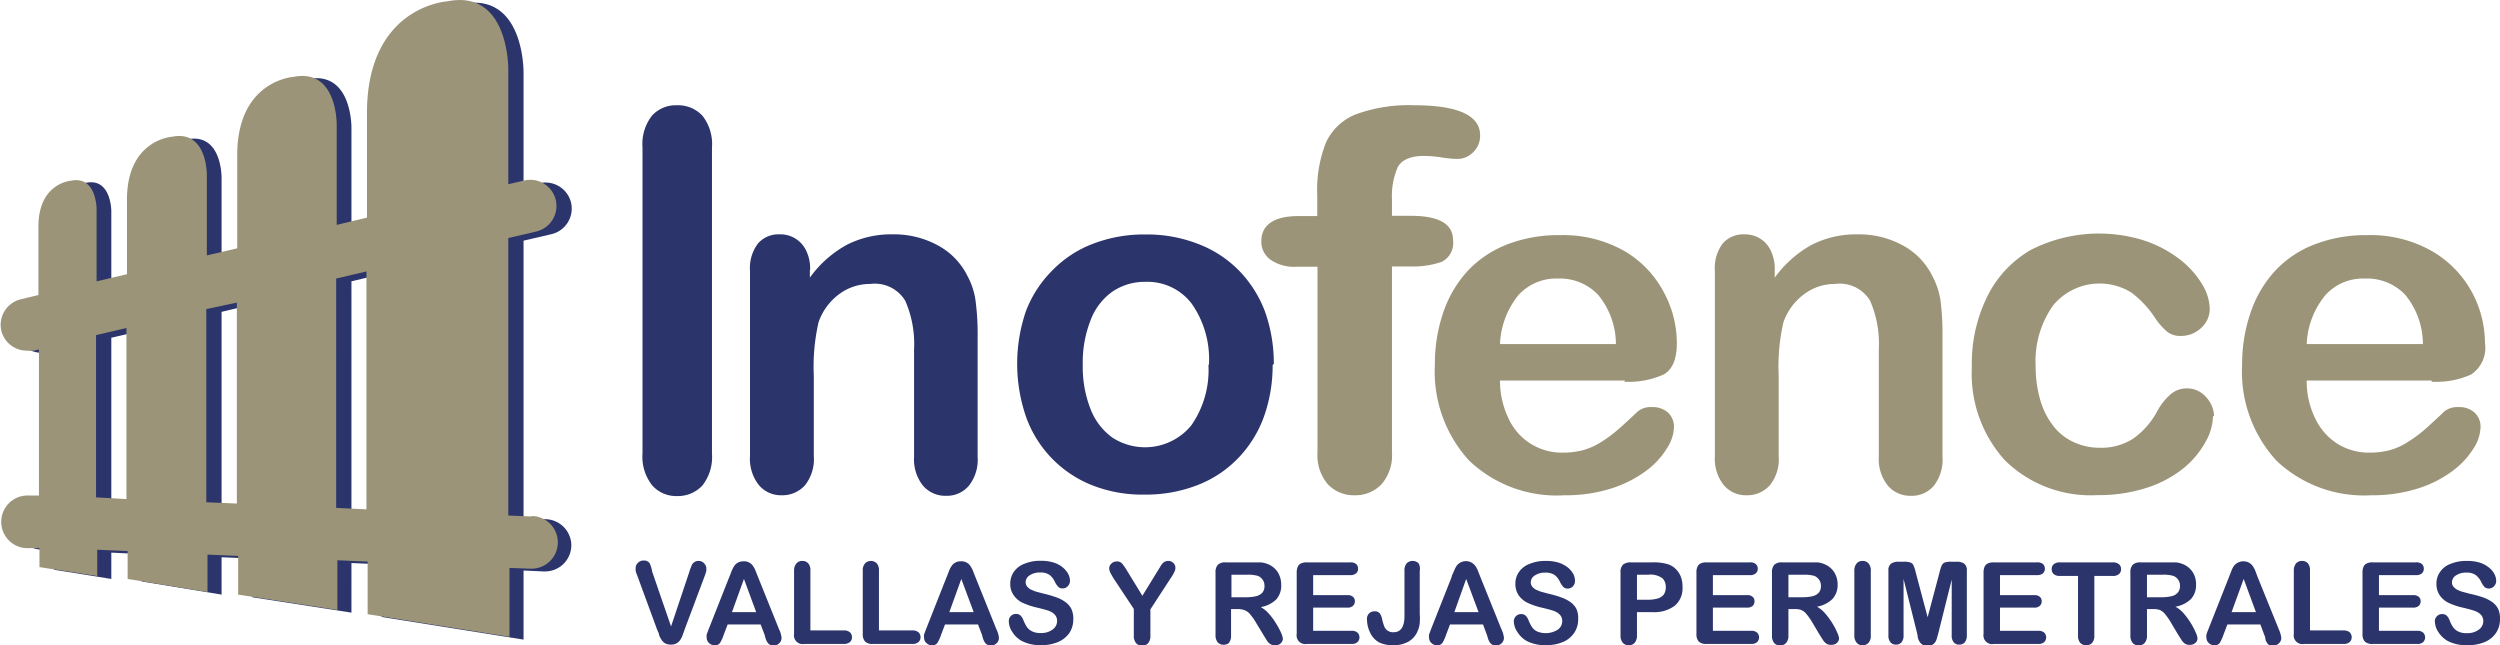
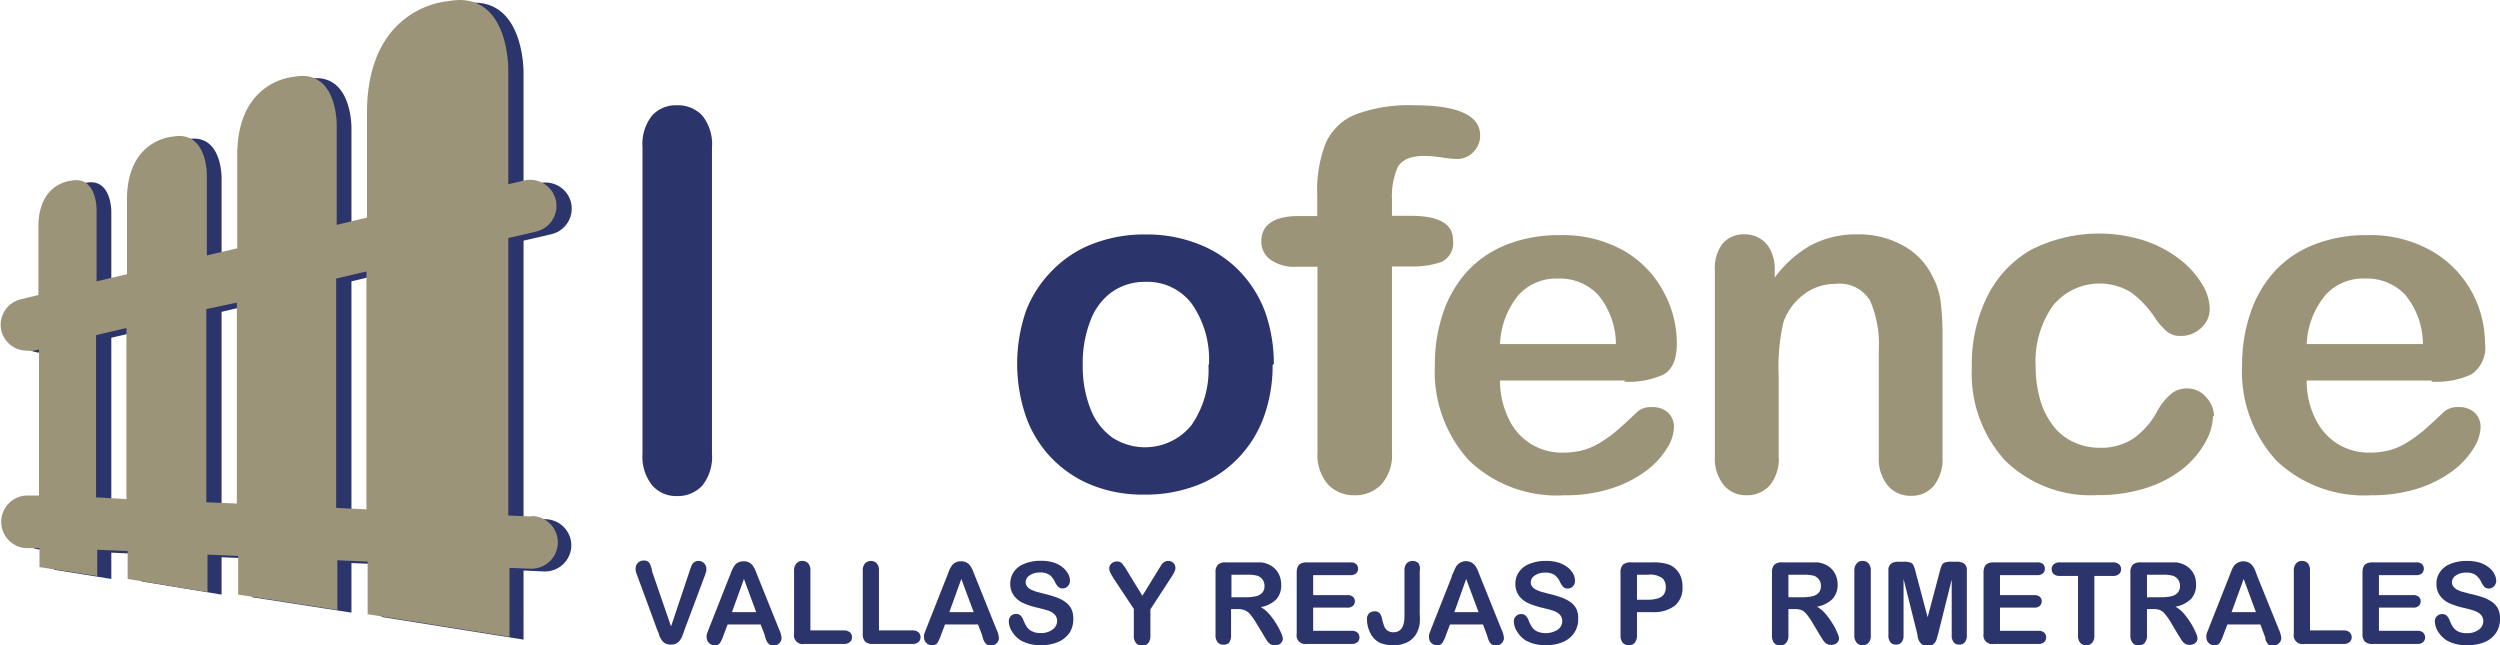
<svg xmlns="http://www.w3.org/2000/svg" viewBox="0 0 190 49.04">
  <title>logotipo-inofence</title>
  <g>
    <g>
      <path d="M114,26.15h8.81a5.92,5.92,0,0,0-1.35-3.74,4,4,0,0,0-3.06-1.24,3.87,3.87,0,0,0-3,1.26A6.28,6.28,0,0,0,114,26.15m9.5,2.77H114a6.66,6.66,0,0,0,.67,2.93,4.44,4.44,0,0,0,4.1,2.55,6.07,6.07,0,0,0,1.59-.2,5.37,5.37,0,0,0,1.4-.65,10,10,0,0,0,1.24-.93c.39-.34.88-.79,1.48-1.36a1.57,1.57,0,0,1,1.07-.32,1.74,1.74,0,0,1,1.21.41,1.46,1.46,0,0,1,.46,1.16,3.12,3.12,0,0,1-.52,1.54,6.06,6.06,0,0,1-1.55,1.7,9.07,9.07,0,0,1-2.62,1.35,11.39,11.39,0,0,1-3.62.54A9.64,9.64,0,0,1,111.65,35a10,10,0,0,1-2.6-7.26,12.09,12.09,0,0,1,.64-4,8.88,8.88,0,0,1,1.87-3.17,8.17,8.17,0,0,1,3-2,10.85,10.85,0,0,1,4-.7,9.44,9.44,0,0,1,4.88,1.2,7.87,7.87,0,0,1,3,3.12,8.15,8.15,0,0,1,1,3.89c0,1.23-.34,2-1,2.38a6.45,6.45,0,0,1-3,.55" fill="#9b9478" />
      <path d="M134.88,20.51v.59a8.61,8.61,0,0,1,2.8-2.49,7.46,7.46,0,0,1,3.5-.8,6.92,6.92,0,0,1,3.43.84A5.31,5.31,0,0,1,146.87,21,5.69,5.69,0,0,1,147.5,23a21.23,21.23,0,0,1,.13,2.64v9.07a3.24,3.24,0,0,1-.66,2.21,2.18,2.18,0,0,1-1.73.76,2.23,2.23,0,0,1-1.77-.78,3.21,3.21,0,0,1-.68-2.19V26.54a8.2,8.2,0,0,0-.66-3.68,2.69,2.69,0,0,0-2.66-1.28,3.89,3.89,0,0,0-2.36.78,4.49,4.49,0,0,0-1.57,2.13,15.15,15.15,0,0,0-.36,4.07v6.11a3.14,3.14,0,0,1-.68,2.22,2.3,2.3,0,0,1-1.77.75,2.19,2.19,0,0,1-1.73-.78,3.21,3.21,0,0,1-.67-2.19V20.58a3.09,3.09,0,0,1,.6-2.08,2.09,2.09,0,0,1,1.66-.69,2.22,2.22,0,0,1,1.16.31,2.15,2.15,0,0,1,.82.91,3.15,3.15,0,0,1,.31,1.48" fill="#9b9478" />
      <path d="M168.19,31.6a4.17,4.17,0,0,1-.55,1.95,6.84,6.84,0,0,1-1.65,2,8.66,8.66,0,0,1-2.8,1.51,11.91,11.91,0,0,1-3.81.57,9.28,9.28,0,0,1-7-2.64,9.78,9.78,0,0,1-2.52-7.06A11.52,11.52,0,0,1,151,22.6,8.35,8.35,0,0,1,154.33,19a11.4,11.4,0,0,1,8.69-.7,9.14,9.14,0,0,1,2.67,1.43,6.89,6.89,0,0,1,1.67,1.87,3.74,3.74,0,0,1,.58,1.84,1.94,1.94,0,0,1-.65,1.48,2.2,2.2,0,0,1-1.57.61,1.56,1.56,0,0,1-1-.31,5,5,0,0,1-.9-1,7.48,7.48,0,0,0-1.86-2,4.58,4.58,0,0,0-5.93,1,7.33,7.33,0,0,0-1.32,4.62,9.16,9.16,0,0,0,.34,2.53,5.82,5.82,0,0,0,1,2,4.1,4.1,0,0,0,1.55,1.23,4.64,4.64,0,0,0,2,.43,4.49,4.49,0,0,0,2.5-.68,6,6,0,0,0,1.84-2.08,4.65,4.65,0,0,1,1-1.28,1.84,1.84,0,0,1,1.26-.47,1.89,1.89,0,0,1,1.48.68,2.2,2.2,0,0,1,.59,1.45" fill="#9b9478" />
      <path d="M175.34,26.15h8.8a5.92,5.92,0,0,0-1.34-3.74,4,4,0,0,0-3.07-1.24,3.85,3.85,0,0,0-3,1.26,6.22,6.22,0,0,0-1.42,3.72m9.49,2.77h-9.49a6.39,6.39,0,0,0,.67,2.93,4.59,4.59,0,0,0,1.72,1.91,4.54,4.54,0,0,0,2.38.64,6.07,6.07,0,0,0,1.59-.2,5.16,5.16,0,0,0,1.39-.65,10.14,10.14,0,0,0,1.25-.93c.38-.34.87-.79,1.47-1.36a1.59,1.59,0,0,1,1.07-.32,1.72,1.72,0,0,1,1.21.41,1.46,1.46,0,0,1,.46,1.16,3.19,3.19,0,0,1-.51,1.54,6.27,6.27,0,0,1-1.56,1.7,8.88,8.88,0,0,1-2.61,1.35,11.44,11.44,0,0,1-3.62.54A9.66,9.66,0,0,1,173,35a10,10,0,0,1-2.6-7.26,12.09,12.09,0,0,1,.65-4,8.88,8.88,0,0,1,1.87-3.17,8,8,0,0,1,3-2,10.8,10.8,0,0,1,4-.7,9.42,9.42,0,0,1,4.88,1.2,8,8,0,0,1,3.06,3.12,8.26,8.26,0,0,1,1,3.89,2.44,2.44,0,0,1-1.05,2.38,6.45,6.45,0,0,1-3,.55" fill="#9b9478" />
      <path d="M98.75,16.42h1.36v-1.6a9.74,9.74,0,0,1,.67-4,4.19,4.19,0,0,1,2.29-2.14A11.71,11.71,0,0,1,107.49,8c3.31,0,5,.77,5,2.29a1.74,1.74,0,0,1-.52,1.27,1.68,1.68,0,0,1-1.23.52,8.54,8.54,0,0,1-1.14-.11,9.64,9.64,0,0,0-1.37-.12c-1,0-1.68.28-2,.85a5.46,5.46,0,0,0-.44,2.43v1.27h1.4c2.16,0,3.24.61,3.24,1.84a1.6,1.6,0,0,1-.86,1.66,6.61,6.61,0,0,1-2.38.35h-1.4V34.39a3.35,3.35,0,0,1-.8,2.42,2.75,2.75,0,0,1-2.07.83,2.71,2.71,0,0,1-2-.83,3.39,3.39,0,0,1-.79-2.42V20.27H98.55a3.11,3.11,0,0,1-2-.54,1.67,1.67,0,0,1-.69-1.39c0-1.28,1-1.92,2.85-1.92" fill="#9b9478" />
    </g>
    <path d="M41.51,39.46l-1.72-.08V18.29l2.11-.49a2,2,0,0,0,1.5-2.4,2,2,0,0,0-2.46-1.46l-1.15.27V5.53S39.88-.63,35.12.3c0,0-6,.36-6.11,8.29v8.16l-2.3.54V9.71S26.77,5.39,23.43,6c0,0-4.21.25-4.28,5.82v7.21l-2.31.54V13.54s.06-3.48-2.63-2.95c0,0-3.38.2-3.44,4.68V21l-2.31.54v-5.5s0-2.53-1.92-2.15c0,0-2.46.15-2.5,3.41v5.29l-1.32.31a2,2,0,0,0-1.51,2.39,2,2,0,0,0,2,1.52,2,2,0,0,0,.48-.05l.38-.09v11.1l-.77,0a2,2,0,1,0-.19,4l1,0V43.3L8.46,44V42l2.31.11v2.08l6.07,1V42.35l2.33.1v2.94l7.54,1.17V42.79l2.3.1v4l10.78,1.72V43.36l1.54.07h.09a2,2,0,0,0,2-1.9A2,2,0,0,0,41.51,39.46ZM8.46,38V25.67l2.31-.54v13Zm8.38.36V23.7l2.32-.55V38.48Zm9.87.44V21.38l2.3-.55V38.91Z" fill="#2b346b" />
    <path d="M40.35,39.25l-1.72-.07V18.09l2.11-.49a2,2,0,0,0,1.5-2.4,2,2,0,0,0-2.45-1.47L38.63,14V5.32S38.73-.84,34,.1c0,0-6,.35-6.11,8.29v8.15l-2.3.55V9.5s.07-4.32-3.27-3.66c0,0-4.22.25-4.29,5.81v7.22l-2.31.54V13.33s.06-3.47-2.63-2.94c0,0-3.38.2-3.44,4.67v5.78l-2.31.54v-5.5s0-2.53-1.92-2.15c0,0-2.46.15-2.5,3.41v5.28l-1.32.32a2,2,0,0,0-1.5,2.39,2,2,0,0,0,2,1.52,2.61,2.61,0,0,0,.48,0l.38-.09v11.1l-.77,0a2,2,0,1,0-.19,4l1,0V43.1l4.39.68v-2l2.31.1V44l6.07,1V42.15l2.33.1v2.94l7.54,1.17V42.58l2.3.1v4l10.78,1.72V43.16l1.54.06h.09a2,2,0,1,0,.09-4ZM7.3,37.8V25.47l2.31-.54v13Zm8.38.37V23.49L18,23V38.27Zm9.87.43V21.17l2.3-.54V38.71Z" fill="#9b9478" />
    <g>
      <path d="M48.83,34.47V11.19a3.47,3.47,0,0,1,.73-2.41A2.44,2.44,0,0,1,51.44,8a2.53,2.53,0,0,1,1.94.79,3.47,3.47,0,0,1,.73,2.42V34.47a3.5,3.5,0,0,1-.73,2.43,2.54,2.54,0,0,1-1.94.8,2.41,2.41,0,0,1-1.87-.81,3.5,3.5,0,0,1-.74-2.42" fill="#2b346b" />
-       <path d="M61.55,20.51v.59a8.52,8.52,0,0,1,2.8-2.49,7.43,7.43,0,0,1,3.5-.8,6.94,6.94,0,0,1,3.43.84A5.31,5.31,0,0,1,73.54,21,5.47,5.47,0,0,1,74.16,23a19.22,19.22,0,0,1,.14,2.64v9.07a3.19,3.19,0,0,1-.67,2.21,2.18,2.18,0,0,1-1.73.76,2.22,2.22,0,0,1-1.76-.78,3.21,3.21,0,0,1-.67-2.19V26.54a8.19,8.19,0,0,0-.67-3.68,2.7,2.7,0,0,0-2.66-1.28,3.92,3.92,0,0,0-2.37.78,4.47,4.47,0,0,0-1.56,2.13,15.15,15.15,0,0,0-.36,4.07v6.11a3.19,3.19,0,0,1-.68,2.22,2.3,2.3,0,0,1-1.77.75,2.19,2.19,0,0,1-1.73-.78A3.21,3.21,0,0,1,57,34.67V20.58a3.09,3.09,0,0,1,.61-2.08,2.07,2.07,0,0,1,1.65-.69,2.16,2.16,0,0,1,2,1.22,3.15,3.15,0,0,1,.31,1.48" fill="#2b346b" />
      <path d="M91.88,27.72a7.36,7.36,0,0,0-1.31-4.64,4.22,4.22,0,0,0-3.51-1.66,4.36,4.36,0,0,0-2.51.74,4.66,4.66,0,0,0-1.67,2.19,8.75,8.75,0,0,0-.59,3.37,8.75,8.75,0,0,0,.58,3.34,4.8,4.8,0,0,0,1.66,2.19,4.55,4.55,0,0,0,6-.91,7.32,7.32,0,0,0,1.31-4.62m4.88,0a11.54,11.54,0,0,1-.68,4,8.88,8.88,0,0,1-2,3.16,8.59,8.59,0,0,1-3.06,2,10.8,10.8,0,0,1-4,.71,10.4,10.4,0,0,1-4-.72,8.75,8.75,0,0,1-5-5.19,12.37,12.37,0,0,1,0-8.06A8.81,8.81,0,0,1,80,20.53a8.5,8.5,0,0,1,3.06-2,10.79,10.79,0,0,1,4-.71,10.67,10.67,0,0,1,4,.72,8.67,8.67,0,0,1,3.08,2,9,9,0,0,1,2,3.14,11.77,11.77,0,0,1,.67,4" fill="#2b346b" />
    </g>
    <g>
      <path d="M49.57,43.46,51,47.61l1.4-4.18a3.75,3.75,0,0,1,.17-.46.44.44,0,0,1,.18-.23.51.51,0,0,1,.34-.11.61.61,0,0,1,.3.08.63.63,0,0,1,.21.22.42.42,0,0,1,.08.26,1.65,1.65,0,0,1,0,.21,1.72,1.72,0,0,1-.07.21c0,.07-.05.14-.07.21l-1.5,4c-.05.16-.11.31-.16.45a1.51,1.51,0,0,1-.18.36.77.77,0,0,1-.28.26.83.83,0,0,1-.43.1.94.94,0,0,1-.43-.09.81.81,0,0,1-.28-.27,1.84,1.84,0,0,1-.19-.37c0-.13-.11-.28-.16-.44l-1.47-4-.08-.21a1.55,1.55,0,0,1-.07-.23,1.83,1.83,0,0,1,0-.21.53.53,0,0,1,.17-.39.57.57,0,0,1,.43-.18.52.52,0,0,1,.46.2A2.43,2.43,0,0,1,49.57,43.46Z" fill="#2b346b" />
      <path d="M58.11,48.24l-.3-.78H55.3l-.3.79a2.73,2.73,0,0,1-.29.63.47.47,0,0,1-.4.16.57.57,0,0,1-.42-.17.53.53,0,0,1-.18-.39.78.78,0,0,1,0-.26l.14-.38,1.58-4c.05-.11.1-.25.16-.41a2.57,2.57,0,0,1,.21-.41.78.78,0,0,1,.28-.26.83.83,0,0,1,.43-.1.8.8,0,0,1,.72.36,1.74,1.74,0,0,1,.18.33l.19.48,1.61,4a1.88,1.88,0,0,1,.19.66.57.57,0,0,1-.18.4.61.61,0,0,1-.43.17.53.53,0,0,1-.43-.19,1.17,1.17,0,0,1-.15-.28A3.54,3.54,0,0,1,58.11,48.24Zm-2.48-1.72h1.84L56.54,44Z" fill="#2b346b" />
      <path d="M61.59,43.39v4.52h2.53a.71.71,0,0,1,.47.14.49.49,0,0,1,.16.38.47.47,0,0,1-.16.37.71.71,0,0,1-.47.14h-3a.66.66,0,0,1-.77-.77V43.39a.81.81,0,0,1,.18-.57.55.55,0,0,1,.44-.19.59.59,0,0,1,.46.19A.81.81,0,0,1,61.59,43.39Z" fill="#2b346b" />
      <path d="M66.8,43.39v4.52h2.54a.7.7,0,0,1,.46.14.49.49,0,0,1,.16.38.47.47,0,0,1-.16.37.68.68,0,0,1-.46.14h-3a.8.8,0,0,1-.59-.18.82.82,0,0,1-.18-.59V43.39a.81.81,0,0,1,.17-.57.63.63,0,0,1,.9,0A.81.81,0,0,1,66.8,43.39Z" fill="#2b346b" />
      <path d="M74.63,48.24l-.3-.78H71.82l-.3.79a2.73,2.73,0,0,1-.29.63.47.47,0,0,1-.4.16.57.57,0,0,1-.42-.17.53.53,0,0,1-.18-.39.78.78,0,0,1,0-.26l.14-.38,1.58-4c.05-.11.1-.25.16-.41a2,2,0,0,1,.21-.41.78.78,0,0,1,.28-.26.81.81,0,0,1,.43-.1.8.8,0,0,1,.72.36,1.74,1.74,0,0,1,.18.33l.19.48,1.61,4a1.88,1.88,0,0,1,.19.66.57.57,0,0,1-.18.4.61.61,0,0,1-.43.17.53.53,0,0,1-.43-.19,1.17,1.17,0,0,1-.15-.28A3.54,3.54,0,0,1,74.63,48.24Zm-2.48-1.72H74L73.06,44Z" fill="#2b346b" />
      <path d="M81.57,47.08a1.85,1.85,0,0,1-.28,1,2,2,0,0,1-.85.7,3.14,3.14,0,0,1-1.32.25,3,3,0,0,1-1.51-.34,2,2,0,0,1-.68-.67,1.48,1.48,0,0,1-.26-.81.56.56,0,0,1,.15-.39.54.54,0,0,1,.41-.16.48.48,0,0,1,.33.12,1,1,0,0,1,.23.38,2.89,2.89,0,0,0,.26.5,1,1,0,0,0,.39.32,1.34,1.34,0,0,0,.65.13,1.42,1.42,0,0,0,.9-.26.79.79,0,0,0,.35-.65.68.68,0,0,0-.19-.5,1.15,1.15,0,0,0-.48-.29c-.2-.07-.47-.14-.8-.22a5.57,5.57,0,0,1-1.11-.36,1.7,1.7,0,0,1-.71-.58,1.45,1.45,0,0,1-.27-.89,1.56,1.56,0,0,1,.28-.91,1.7,1.7,0,0,1,.81-.61,3.11,3.11,0,0,1,1.23-.22,3.24,3.24,0,0,1,1,.14,2.06,2.06,0,0,1,.69.38,1.76,1.76,0,0,1,.4.49,1.2,1.2,0,0,1,.13.51.61.61,0,0,1-.16.4.52.52,0,0,1-.4.18.44.44,0,0,1-.32-.11,1.38,1.38,0,0,1-.25-.35,1.48,1.48,0,0,0-.4-.55,1.19,1.19,0,0,0-.76-.2,1.33,1.33,0,0,0-.78.22.61.61,0,0,0-.3.51.55.55,0,0,0,.1.32,1,1,0,0,0,.28.24l.36.15.6.16a8.26,8.26,0,0,1,.94.27,2.69,2.69,0,0,1,.72.36,1.49,1.49,0,0,1,.47.53A1.76,1.76,0,0,1,81.57,47.08Z" fill="#2b346b" />
      <path d="M86.17,48.28v-2L84.66,44c-.13-.21-.22-.37-.28-.49a.83.83,0,0,1-.08-.31.5.5,0,0,1,.17-.37.56.56,0,0,1,.41-.16.5.5,0,0,1,.39.15,4,4,0,0,1,.4.58l1.15,1.88L88,43.36l.18-.29a1.21,1.21,0,0,1,.15-.22.51.51,0,0,1,.2-.16.49.49,0,0,1,.25-.06.54.54,0,0,1,.4.16.49.49,0,0,1,.15.35.67.67,0,0,1-.08.33,3.25,3.25,0,0,1-.27.46l-1.55,2.38v2a.83.83,0,0,1-.17.57.58.58,0,0,1-.45.19.62.62,0,0,1-.46-.18A.87.87,0,0,1,86.17,48.28Z" fill="#2b346b" />
      <path d="M94,46.29h-.44v2a.87.87,0,0,1-.17.58A.62.62,0,0,1,93,49a.58.58,0,0,1-.46-.19.86.86,0,0,1-.16-.57V43.51a.82.82,0,0,1,.18-.59.79.79,0,0,1,.58-.18h2q.42,0,.72,0a2.13,2.13,0,0,1,.54.15,1.6,1.6,0,0,1,.51.35,1.42,1.42,0,0,1,.34.53,1.73,1.73,0,0,1,.12.64A1.57,1.57,0,0,1,97,45.55a2.23,2.23,0,0,1-1.18.59,2.29,2.29,0,0,1,.63.52,4.83,4.83,0,0,1,.54.74,5.65,5.65,0,0,1,.38.71,1.63,1.63,0,0,1,.13.43.52.52,0,0,1-.08.25.55.55,0,0,1-.21.19.78.78,0,0,1-.31.06.69.69,0,0,1-.36-.09,1,1,0,0,1-.25-.26c-.06-.1-.16-.25-.27-.44l-.51-.84a4.56,4.56,0,0,0-.48-.7,1,1,0,0,0-.43-.33A1.47,1.47,0,0,0,94,46.29Zm.71-2.61H93.59v1.71h1.12a3.28,3.28,0,0,0,.76-.08.94.94,0,0,0,.47-.27.75.75,0,0,0,.16-.52.77.77,0,0,0-.13-.45.88.88,0,0,0-.36-.3A2.74,2.74,0,0,0,94.74,43.68Z" fill="#2b346b" />
      <path d="M102.62,43.71H99.8v1.52h2.6a.61.61,0,0,1,.43.13.44.44,0,0,1,.14.34.46.46,0,0,1-.14.34.6.6,0,0,1-.43.14H99.8v1.76h2.92a.65.65,0,0,1,.45.14.51.51,0,0,1,0,.72.65.65,0,0,1-.45.14h-3.4a.66.66,0,0,1-.77-.77V43.51a1.08,1.08,0,0,1,.08-.44.51.51,0,0,1,.25-.25,1,1,0,0,1,.44-.08h3.3a.65.65,0,0,1,.45.13.45.45,0,0,1,.14.35.43.43,0,0,1-.14.35A.65.65,0,0,1,102.62,43.71Z" fill="#2b346b" />
      <path d="M107.9,43.39v3.25a5,5,0,0,1,0,.72,1.91,1.91,0,0,1-.16.6,1.63,1.63,0,0,1-.69.8,2.32,2.32,0,0,1-1.18.28,2.5,2.5,0,0,1-1-.19,1.57,1.57,0,0,1-.68-.65,2.65,2.65,0,0,1-.22-.54,2.53,2.53,0,0,1-.08-.59.58.58,0,0,1,.16-.45.57.57,0,0,1,.42-.16.49.49,0,0,1,.38.14,1.05,1.05,0,0,1,.19.45,3.86,3.86,0,0,0,.15.52.71.71,0,0,0,.24.34.74.74,0,0,0,.48.14c.55,0,.83-.41.83-1.23V43.39a.86.86,0,0,1,.16-.57.65.65,0,0,1,.92,0A.86.86,0,0,1,107.9,43.39Z" fill="#2b346b" />
      <path d="M113,48.24l-.29-.78h-2.51l-.3.79a2.73,2.73,0,0,1-.29.63.47.47,0,0,1-.4.16.57.57,0,0,1-.42-.17.53.53,0,0,1-.18-.39.78.78,0,0,1,0-.26l.14-.38,1.58-4c0-.11.1-.25.16-.41a2.62,2.62,0,0,1,.2-.41.91.91,0,0,1,.29-.26.88.88,0,0,1,1.15.26,1.74,1.74,0,0,1,.18.33l.19.48,1.61,4a1.88,1.88,0,0,1,.19.66.57.57,0,0,1-.18.4.61.61,0,0,1-.43.17.53.53,0,0,1-.43-.19,1.17,1.17,0,0,1-.15-.28Zm-2.47-1.72h1.84L111.43,44Z" fill="#2b346b" />
      <path d="M119.94,47.08a1.78,1.78,0,0,1-.29,1,1.89,1.89,0,0,1-.84.7,3.14,3.14,0,0,1-1.32.25A3,3,0,0,1,116,48.7a2,2,0,0,1-.68-.67,1.5,1.5,0,0,1-.27-.81.57.57,0,0,1,.16-.39.54.54,0,0,1,.4-.16.49.49,0,0,1,.34.12,1,1,0,0,1,.23.38,2.89,2.89,0,0,0,.26.5,1,1,0,0,0,.38.32,1.71,1.71,0,0,0,1.56-.13.79.79,0,0,0,.35-.65.68.68,0,0,0-.19-.5,1.21,1.21,0,0,0-.48-.29c-.2-.07-.47-.14-.8-.22a5.57,5.57,0,0,1-1.11-.36,1.8,1.8,0,0,1-.72-.58,1.51,1.51,0,0,1-.26-.89,1.49,1.49,0,0,1,.28-.91,1.7,1.7,0,0,1,.81-.61,3.11,3.11,0,0,1,1.23-.22,3.24,3.24,0,0,1,1,.14,2.28,2.28,0,0,1,.69.38,1.76,1.76,0,0,1,.4.49,1.19,1.19,0,0,1,.12.51.6.6,0,0,1-.15.4.52.52,0,0,1-.4.18.49.49,0,0,1-.33-.11,1.71,1.71,0,0,1-.24-.35,1.48,1.48,0,0,0-.4-.55,1.19,1.19,0,0,0-.76-.2,1.33,1.33,0,0,0-.78.22.61.61,0,0,0-.3.51.49.49,0,0,0,.1.32,1,1,0,0,0,.28.24l.36.15.6.16a8.9,8.9,0,0,1,.94.27,3,3,0,0,1,.72.36,1.49,1.49,0,0,1,.47.53A1.76,1.76,0,0,1,119.94,47.08Z" fill="#2b346b" />
      <path d="M125.56,46.52h-1.15v1.76a.86.86,0,0,1-.17.57.58.58,0,0,1-.45.19.59.59,0,0,1-.46-.19.83.83,0,0,1-.17-.56V43.51a.79.79,0,0,1,.19-.6.91.91,0,0,1,.6-.17h1.61a3.87,3.87,0,0,1,1.09.11,1.5,1.5,0,0,1,.66.35,1.63,1.63,0,0,1,.42.6,2,2,0,0,1,.14.8,1.74,1.74,0,0,1-.58,1.43A2.61,2.61,0,0,1,125.56,46.52Zm-.3-2.84h-.85v1.9h.85a2.6,2.6,0,0,0,.74-.1.9.9,0,0,0,.45-.3,1,1,0,0,0,.15-.56.92.92,0,0,0-.24-.66A1.53,1.53,0,0,0,125.26,43.68Z" fill="#2b346b" />
-       <path d="M133,43.71h-2.82v1.52h2.6a.57.57,0,0,1,.42.13.41.41,0,0,1,.14.34.45.45,0,0,1-.13.34.62.62,0,0,1-.43.14h-2.6v1.76h2.92a.64.64,0,0,1,.44.14.51.51,0,0,1,0,.72.64.64,0,0,1-.44.14h-3.4a.8.8,0,0,1-.59-.18.82.82,0,0,1-.18-.59V43.51a.94.94,0,0,1,.08-.44.47.47,0,0,1,.25-.25.94.94,0,0,1,.44-.08H133a.61.61,0,0,1,.44.13.45.45,0,0,1,.15.35.44.44,0,0,1-.15.35A.61.61,0,0,1,133,43.71Z" fill="#2b346b" />
      <path d="M136.36,46.29h-.44v2a.82.82,0,0,1-.18.58.58.58,0,0,1-.45.18.56.56,0,0,1-.46-.19.86.86,0,0,1-.16-.57V43.51a.82.82,0,0,1,.18-.59.79.79,0,0,1,.58-.18h2q.42,0,.72,0a2.13,2.13,0,0,1,.54.15,1.6,1.6,0,0,1,.51.35,1.55,1.55,0,0,1,.34.53,1.73,1.73,0,0,1,.12.64,1.57,1.57,0,0,1-.39,1.11,2.27,2.27,0,0,1-1.18.59,2.29,2.29,0,0,1,.63.52,5.6,5.6,0,0,1,.54.74,4.45,4.45,0,0,1,.37.71,1.42,1.42,0,0,1,.14.43.52.52,0,0,1-.08.25.55.55,0,0,1-.21.19.79.79,0,0,1-.32.06.65.65,0,0,1-.35-.09,1,1,0,0,1-.25-.26l-.28-.44-.5-.84a4.56,4.56,0,0,0-.48-.7,1,1,0,0,0-.43-.33A1.47,1.47,0,0,0,136.36,46.29Zm.71-2.61h-1.15v1.71H137a3.28,3.28,0,0,0,.76-.08.94.94,0,0,0,.47-.27.75.75,0,0,0,.16-.52.77.77,0,0,0-.13-.45.88.88,0,0,0-.36-.3A2.74,2.74,0,0,0,137.07,43.68Z" fill="#2b346b" />
      <path d="M140.93,48.28V43.39a.81.81,0,0,1,.18-.57.55.55,0,0,1,.44-.19.59.59,0,0,1,.46.19.81.81,0,0,1,.17.57v4.89a.78.78,0,0,1-.17.57.59.59,0,0,1-.46.19.55.55,0,0,1-.44-.19A.81.81,0,0,1,140.93,48.28Z" fill="#2b346b" />
      <path d="M145.67,48l-1-4v4.28a.77.77,0,0,1-.16.54.51.51,0,0,1-.42.17.5.5,0,0,1-.41-.17.77.77,0,0,1-.16-.54v-4.9a.62.62,0,0,1,.21-.55,1,1,0,0,1,.57-.14h.39a1.49,1.49,0,0,1,.5.06.42.42,0,0,1,.24.23,3.19,3.19,0,0,1,.17.54l.9,3.39.9-3.39a3.19,3.19,0,0,1,.17-.54.43.43,0,0,1,.23-.23,1.6,1.6,0,0,1,.51-.06h.39a1,1,0,0,1,.57.14.62.62,0,0,1,.21.55v4.9a.83.83,0,0,1-.16.54.54.54,0,0,1-.43.17.5.5,0,0,1-.4-.17.77.77,0,0,1-.16-.54V44.05l-1,4c-.07.26-.12.45-.16.57a.79.79,0,0,1-.23.33.64.64,0,0,1-.45.14.7.7,0,0,1-.37-.09.69.69,0,0,1-.24-.24,1.2,1.2,0,0,1-.13-.33C145.74,48.26,145.7,48.13,145.67,48Z" fill="#2b346b" />
      <path d="M154.84,43.71H152v1.52h2.6a.61.61,0,0,1,.43.13.44.44,0,0,1,.14.34.46.46,0,0,1-.14.34.6.6,0,0,1-.43.14H152v1.76h2.92a.63.63,0,0,1,.44.14.51.51,0,0,1,0,.72.63.63,0,0,1-.44.14h-3.4a.66.66,0,0,1-.77-.77V43.51a1.08,1.08,0,0,1,.08-.44.51.51,0,0,1,.25-.25,1,1,0,0,1,.44-.08h3.3a.65.65,0,0,1,.45.13.48.48,0,0,1,.14.35.47.47,0,0,1-.14.35A.65.65,0,0,1,154.84,43.71Z" fill="#2b346b" />
      <path d="M160.54,43.77h-1.37v4.51a.82.82,0,0,1-.17.58.64.64,0,0,1-.9,0,.83.83,0,0,1-.17-.57V43.77h-1.37a.69.69,0,0,1-.48-.14.48.48,0,0,1-.15-.37.46.46,0,0,1,.16-.38.68.68,0,0,1,.47-.14h4a.71.71,0,0,1,.48.14.48.48,0,0,1,.16.38.46.46,0,0,1-.16.37A.69.69,0,0,1,160.54,43.77Z" fill="#2b346b" />
      <path d="M163.6,46.29h-.43v2a.82.82,0,0,1-.18.58.58.58,0,0,1-.45.18.56.56,0,0,1-.46-.19.86.86,0,0,1-.17-.57V43.51a.82.82,0,0,1,.18-.59.83.83,0,0,1,.59-.18h2q.42,0,.72,0a2.13,2.13,0,0,1,.54.15,1.6,1.6,0,0,1,.51.35,1.55,1.55,0,0,1,.34.53,1.72,1.72,0,0,1,.11.64,1.56,1.56,0,0,1-.38,1.11,2.26,2.26,0,0,1-1.19.59,2.19,2.19,0,0,1,.64.52,5.6,5.6,0,0,1,.54.74,5.46,5.46,0,0,1,.37.71,1.31,1.31,0,0,1,.13.43.5.5,0,0,1-.07.25.67.67,0,0,1-.22.19.75.75,0,0,1-.31.06.63.63,0,0,1-.35-.09.89.89,0,0,1-.25-.26l-.28-.44-.5-.84a4.56,4.56,0,0,0-.48-.7,1,1,0,0,0-.43-.33A1.49,1.49,0,0,0,163.6,46.29Zm.72-2.61h-1.15v1.71h1.12a3.13,3.13,0,0,0,.75-.08.86.86,0,0,0,.47-.27.76.76,0,0,0,.17-.52.79.79,0,0,0-.5-.75A2.63,2.63,0,0,0,164.32,43.68Z" fill="#2b346b" />
      <path d="M172.08,48.24l-.29-.78h-2.51l-.3.79a3.24,3.24,0,0,1-.29.63.49.49,0,0,1-.41.16.56.56,0,0,1-.41-.17.53.53,0,0,1-.18-.39.78.78,0,0,1,0-.26,4,4,0,0,1,.14-.38l1.58-4,.16-.41a2,2,0,0,1,.2-.41.92.92,0,0,1,1.15-.26.91.91,0,0,1,.29.26,1.74,1.74,0,0,1,.18.33q.07.18.18.48l1.62,4a2.14,2.14,0,0,1,.19.66.57.57,0,0,1-.18.4.61.61,0,0,1-.43.17.53.53,0,0,1-.26,0,.46.46,0,0,1-.17-.14,1.62,1.62,0,0,1-.16-.28C172.17,48.44,172.12,48.33,172.08,48.24Zm-2.48-1.72h1.85L170.52,44Z" fill="#2b346b" />
      <path d="M175.56,43.39v4.52h2.54a.73.73,0,0,1,.47.14.53.53,0,0,1,.16.38.51.51,0,0,1-.16.37.71.71,0,0,1-.47.14h-3a.66.66,0,0,1-.77-.77V43.39a.86.86,0,0,1,.17-.57.58.58,0,0,1,.45-.19.59.59,0,0,1,.46.19A.86.86,0,0,1,175.56,43.39Z" fill="#2b346b" />
      <path d="M183.62,43.71H180.8v1.52h2.6a.61.61,0,0,1,.43.13.44.44,0,0,1,.14.34.46.46,0,0,1-.14.34.62.62,0,0,1-.43.14h-2.6v1.76h2.92a.64.64,0,0,1,.44.14.51.51,0,0,1,0,.72.64.64,0,0,1-.44.14h-3.4a.8.8,0,0,1-.59-.18.82.82,0,0,1-.18-.59V43.51a1.08,1.08,0,0,1,.08-.44.47.47,0,0,1,.25-.25.94.94,0,0,1,.44-.08h3.3a.65.65,0,0,1,.45.13.48.48,0,0,1,.14.35.47.47,0,0,1-.14.35A.65.65,0,0,1,183.62,43.71Z" fill="#2b346b" />
      <path d="M190,47.08a1.86,1.86,0,0,1-.29,1,1.89,1.89,0,0,1-.84.7,3.14,3.14,0,0,1-1.32.25A3,3,0,0,1,186,48.7a2.1,2.1,0,0,1-.69-.67,1.57,1.57,0,0,1-.26-.81.53.53,0,0,1,.16-.39.52.52,0,0,1,.4-.16.5.5,0,0,1,.34.12,1,1,0,0,1,.23.38,2.33,2.33,0,0,0,.26.5,1,1,0,0,0,.38.32,1.37,1.37,0,0,0,.65.13,1.45,1.45,0,0,0,.91-.26.79.79,0,0,0,.35-.65.72.72,0,0,0-.19-.5,1.25,1.25,0,0,0-.49-.29c-.2-.07-.46-.14-.79-.22a5.47,5.47,0,0,1-1.12-.36,1.77,1.77,0,0,1-.71-.58,1.51,1.51,0,0,1-.26-.89,1.49,1.49,0,0,1,.28-.91,1.67,1.67,0,0,1,.8-.61,3.16,3.16,0,0,1,1.24-.22,3.12,3.12,0,0,1,1,.14,2.06,2.06,0,0,1,.69.38,1.47,1.47,0,0,1,.4.49,1.07,1.07,0,0,1,.13.51.57.57,0,0,1-.16.4.53.53,0,0,1-.72.07,1.71,1.71,0,0,1-.24-.35,1.5,1.5,0,0,0-.41-.55,1.16,1.16,0,0,0-.75-.2,1.34,1.34,0,0,0-.79.22.62.62,0,0,0-.29.51.49.49,0,0,0,.1.32,1,1,0,0,0,.28.24,2.28,2.28,0,0,0,.36.15l.59.16a8.46,8.46,0,0,1,1,.27,3,3,0,0,1,.72.36,1.46,1.46,0,0,1,.46.53A1.75,1.75,0,0,1,190,47.08Z" fill="#2b346b" />
    </g>
  </g>
</svg>